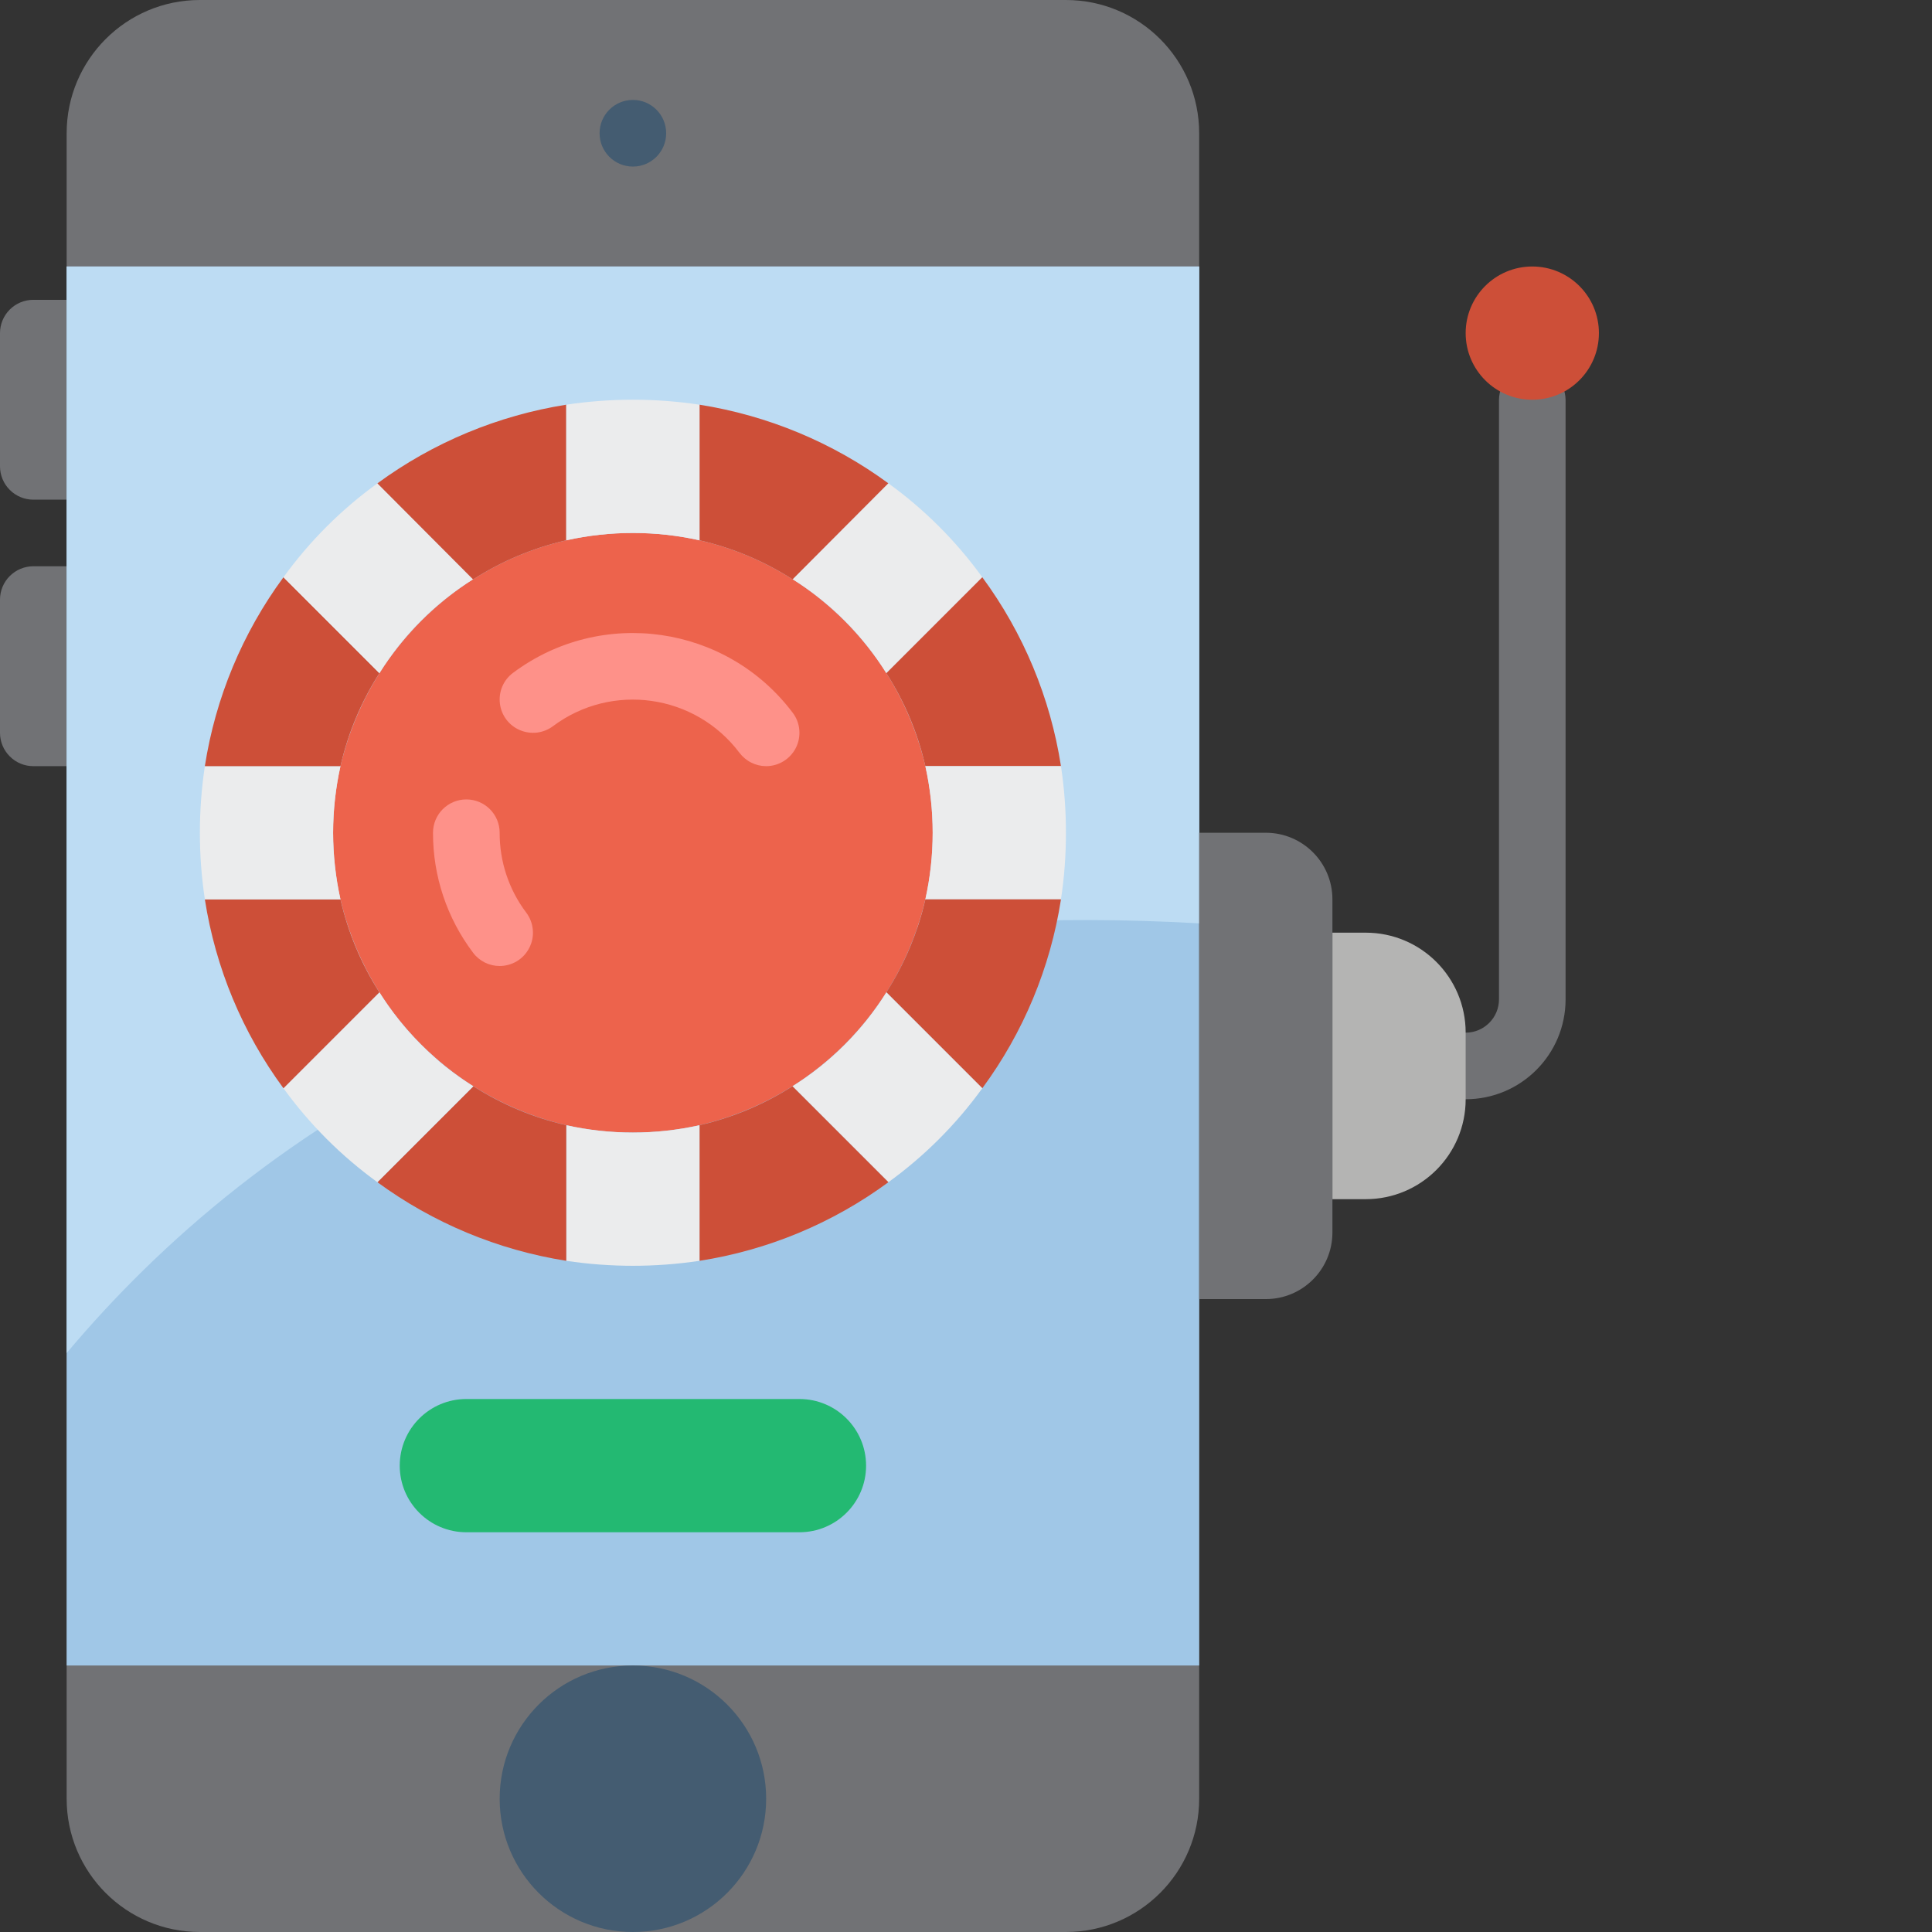
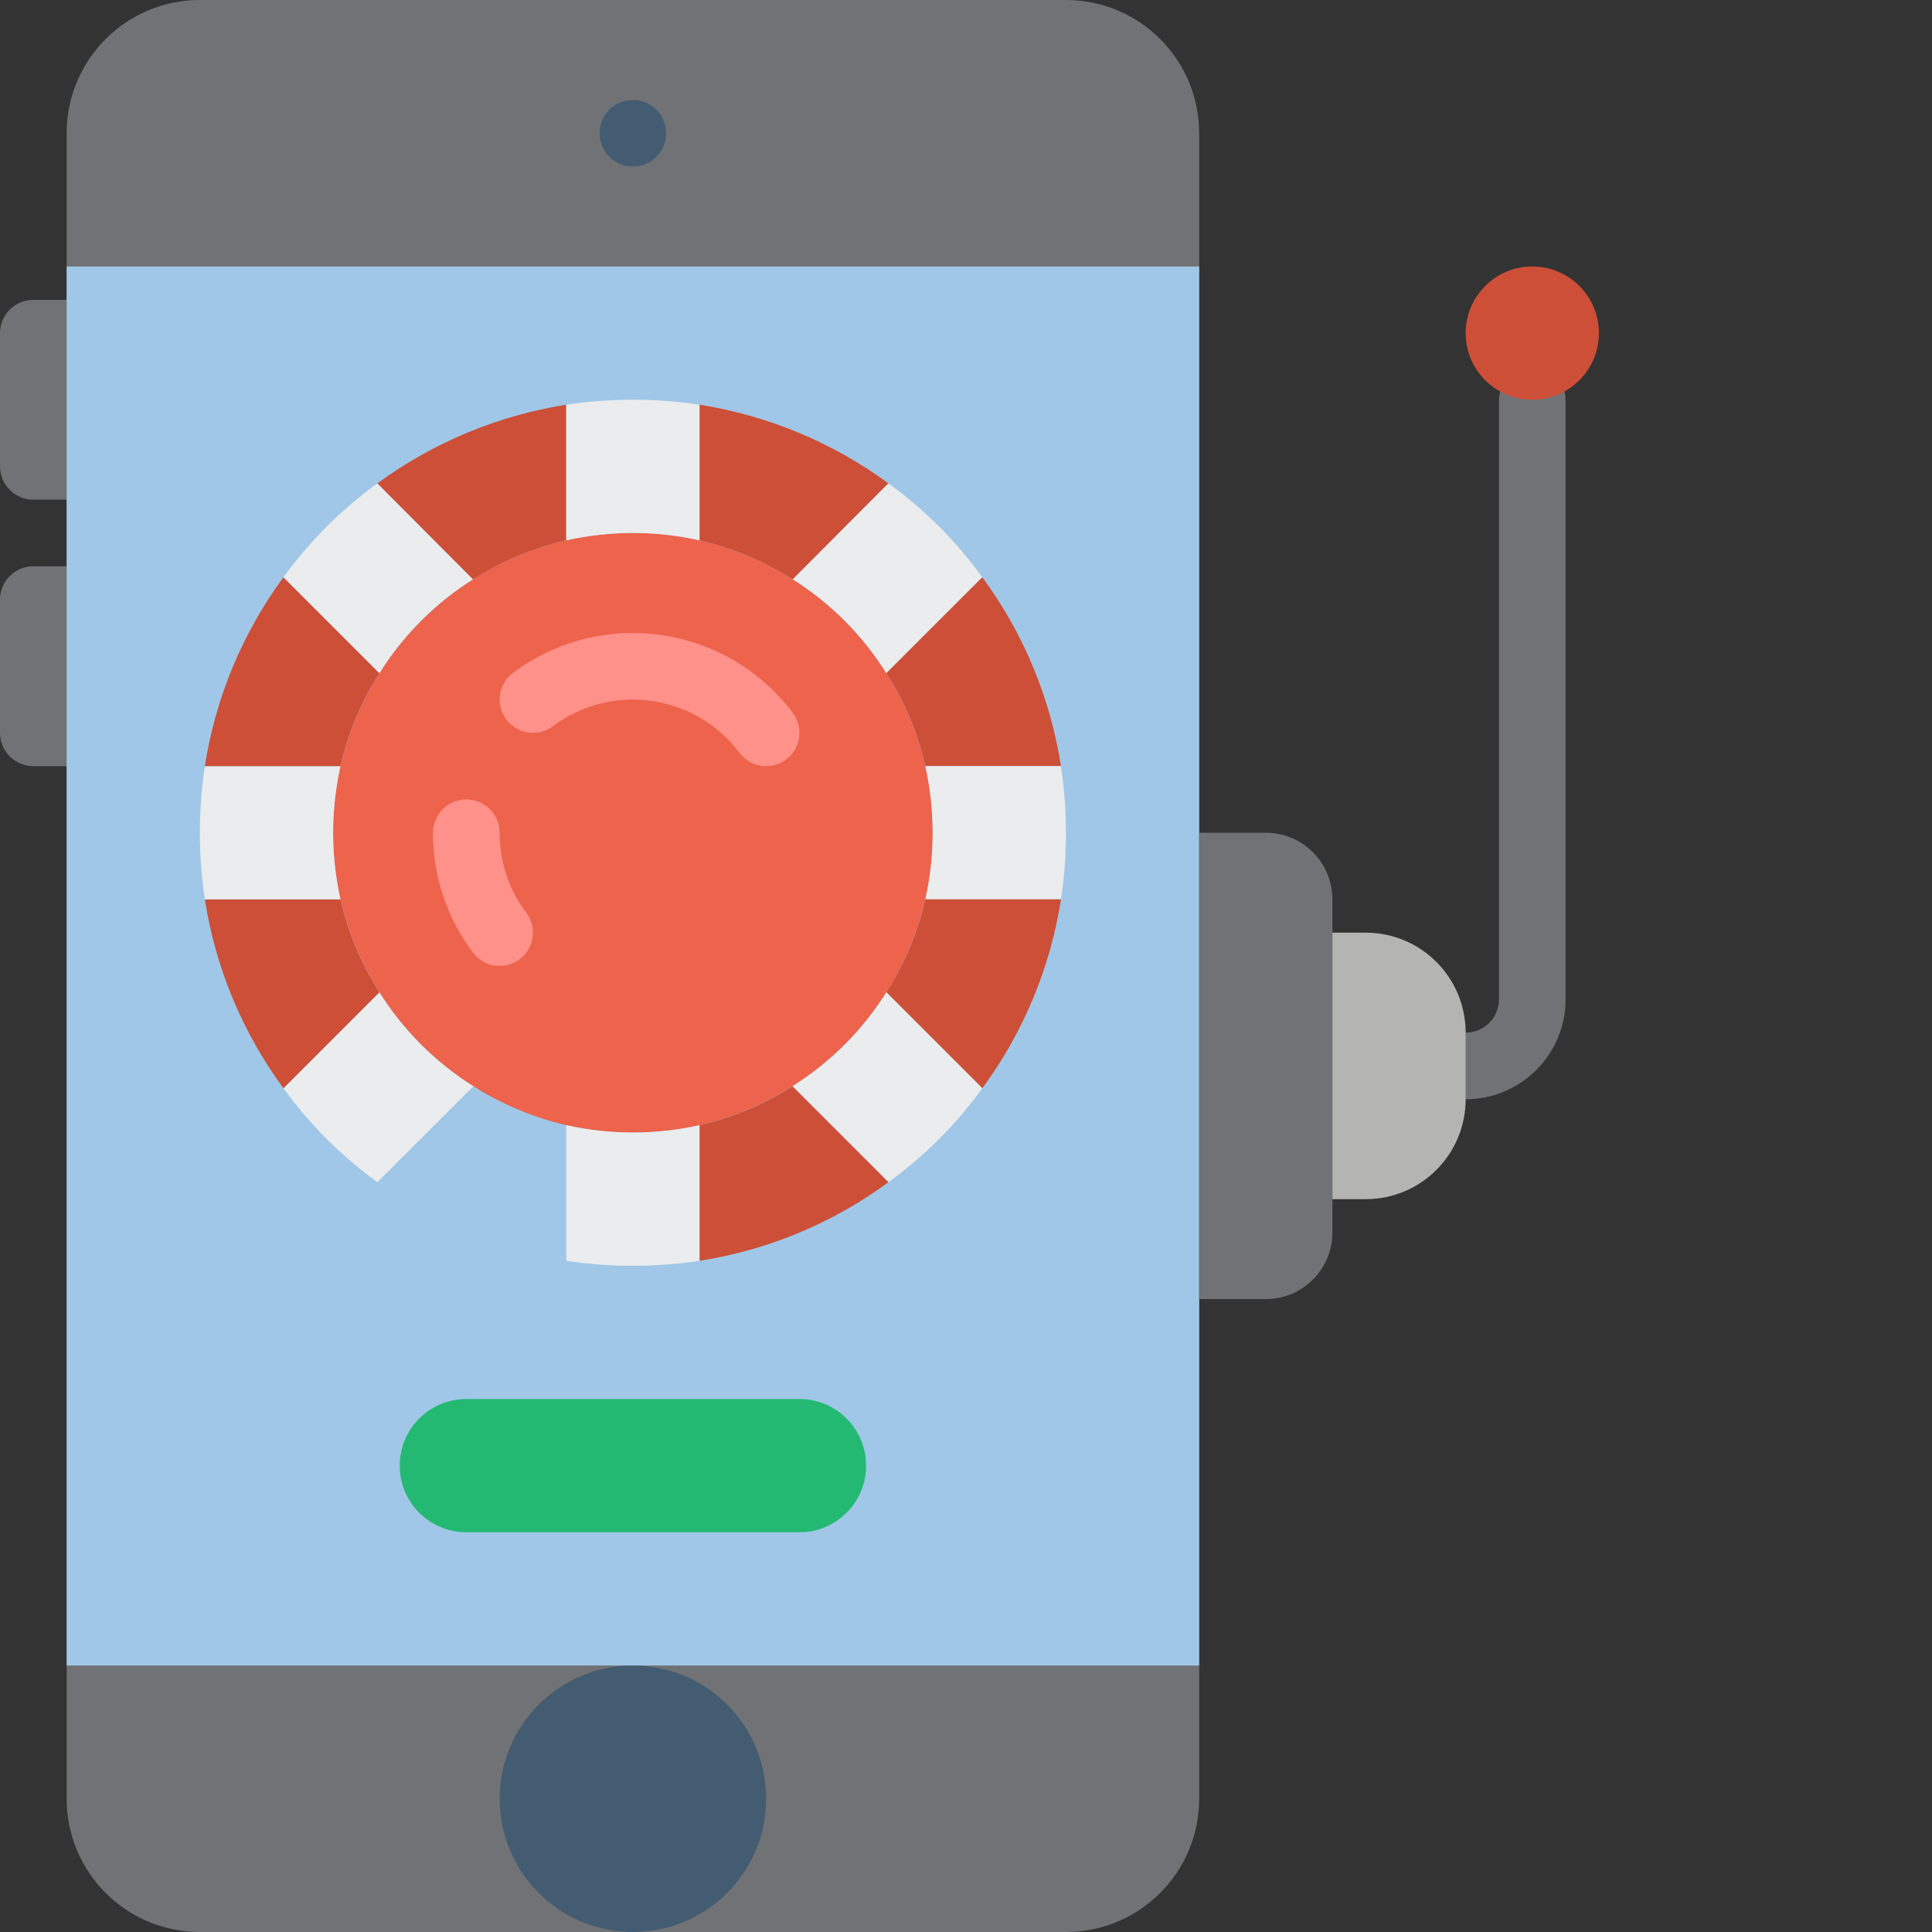
<svg xmlns="http://www.w3.org/2000/svg" width="32" height="32" viewBox="0 0 32 32" fill="none">
  <rect x="0" y="0" width="32" height="32" fill="#333333" stroke="none" />
  <path d="M0.552 4.966H1.103C1.25 4.966 1.39 5.024 1.494 5.127C1.597 5.231 1.655 5.371 1.655 5.517V7.724C1.655 7.87 1.597 8.011 1.494 8.114C1.39 8.218 1.25 8.276 1.103 8.276H0.552C0.405 8.276 0.265 8.218 0.162 8.114C0.058 8.011 1.65868e-05 7.87 1.41672e-08 7.724V5.517C1.65868e-05 5.371 0.058 5.231 0.162 5.127C0.265 5.024 0.405 4.966 0.552 4.966ZM0.552 9.379H1.103C1.176 9.379 1.248 9.394 1.315 9.421C1.382 9.449 1.442 9.49 1.494 9.541C1.545 9.592 1.586 9.653 1.613 9.72C1.641 9.787 1.655 9.859 1.655 9.931V12.138C1.655 12.284 1.597 12.425 1.494 12.528C1.39 12.632 1.25 12.69 1.103 12.69H0.552C0.405 12.69 0.265 12.632 0.162 12.528C0.058 12.425 1.65868e-05 12.284 1.41672e-08 12.138V9.931C-1.64077e-05 9.859 0.014 9.787 0.042 9.72C0.07 9.653 0.11 9.592 0.162 9.541C0.213 9.49 0.274 9.449 0.341 9.421C0.408 9.394 0.479 9.379 0.552 9.379Z" fill="#717275" />
  <path d="M3.31 0H17.655C18.874 0 19.862 0.988 19.862 2.207V29.793C19.862 31.012 18.874 32 17.655 32H3.31C2.092 32 1.104 31.012 1.104 29.793V2.207C1.104 0.988 2.092 0 3.31 0Z" fill="#717275" />
  <path d="M1.104 4.414H19.862V27.586H1.104V4.414Z" fill="#A0C7E7" />
-   <path d="M19.862 4.414V15.294C9.898 14.72 4.199 18.726 1.104 22.411V4.414L19.862 4.414Z" fill="#BDDCF3" />
  <path d="M15.448 13.793C15.448 14.164 15.407 14.534 15.327 14.896C15.114 15.807 14.651 16.639 13.99 17.3C13.329 17.961 12.496 18.424 11.586 18.637C10.86 18.799 10.106 18.799 9.379 18.637C8.469 18.424 7.637 17.961 6.976 17.3C6.315 16.639 5.852 15.807 5.639 14.896C5.477 14.17 5.477 13.416 5.639 12.69C5.939 11.411 6.727 10.3 7.835 9.595H7.84C8.312 9.292 8.833 9.074 9.379 8.949C10.106 8.787 10.86 8.787 11.586 8.949C12.133 9.074 12.653 9.292 13.126 9.595H13.131C14.239 10.3 15.027 11.411 15.327 12.69C15.407 13.052 15.448 13.422 15.448 13.793Z" fill="#ED634C" />
  <path d="M24.276 18.207C23.971 18.207 23.724 17.96 23.724 17.655C23.724 17.35 23.971 17.104 24.276 17.104C24.581 17.104 24.828 16.856 24.828 16.552V6.621C24.83 6.476 24.889 6.338 24.992 6.236C25.095 6.134 25.235 6.077 25.379 6.077C25.524 6.077 25.663 6.134 25.767 6.236C25.87 6.338 25.929 6.476 25.931 6.621V16.552C25.931 17.466 25.19 18.207 24.276 18.207Z" fill="#717275" />
  <path d="M26.483 5.517C26.483 6.127 25.989 6.621 25.379 6.621C24.77 6.621 24.276 6.127 24.276 5.517C24.276 4.908 24.77 4.414 25.379 4.414C25.989 4.414 26.483 4.908 26.483 5.517Z" fill="#CD4F38" />
  <path d="M11.034 2.207C11.034 2.512 10.787 2.759 10.483 2.759C10.178 2.759 9.931 2.512 9.931 2.207C9.931 1.902 10.178 1.655 10.483 1.655C10.787 1.655 11.034 1.902 11.034 2.207ZM12.69 29.793C12.69 31.012 11.702 32 10.483 32C9.264 32 8.276 31.012 8.276 29.793C8.276 28.574 9.264 27.586 10.483 27.586C11.702 27.586 12.69 28.574 12.69 29.793Z" fill="#445C71" />
  <path d="M14.715 8.006L13.131 9.595H13.126C12.653 9.292 12.133 9.074 11.586 8.949V6.703C12.718 6.882 13.791 7.328 14.715 8.006Z" fill="#CD4F38" />
  <path d="M16.27 9.561L14.681 11.15C14.29 10.52 13.76 9.988 13.131 9.595L14.715 8.006C15.313 8.438 15.838 8.963 16.27 9.561Z" fill="#EBECED" />
  <path d="M17.573 12.69H15.327C15.202 12.143 14.983 11.623 14.681 11.15L16.27 9.561C16.95 10.484 17.397 11.557 17.573 12.69Z" fill="#CD4F38" />
  <path d="M17.655 13.793C17.656 14.163 17.628 14.531 17.573 14.896H15.327C15.489 14.17 15.489 13.416 15.327 12.69H17.573C17.628 13.055 17.656 13.424 17.655 13.793Z" fill="#EBECED" />
  <path d="M17.573 14.896C17.397 16.029 16.95 17.102 16.27 18.025L14.681 16.436C14.983 15.964 15.202 15.443 15.327 14.896L17.573 14.896Z" fill="#CD4F38" />
  <path d="M16.27 18.025C15.838 18.623 15.313 19.148 14.715 19.581L13.126 17.992C13.756 17.598 14.288 17.066 14.681 16.436L16.27 18.025Z" fill="#EBECED" />
  <path d="M14.715 19.581C13.792 20.26 12.719 20.707 11.586 20.883V18.637C12.133 18.512 12.653 18.294 13.126 17.992L14.715 19.581Z" fill="#CD4F38" />
  <path d="M11.586 18.637V20.883C10.855 20.993 10.111 20.993 9.379 20.883V18.637C10.106 18.799 10.86 18.799 11.586 18.637Z" fill="#EBECED" />
-   <path d="M9.379 18.637V20.883C8.248 20.704 7.175 20.258 6.251 19.581L7.84 17.992C8.312 18.294 8.833 18.512 9.379 18.637Z" fill="#CD4F38" />
  <path d="M7.84 17.992L6.251 19.581C5.653 19.148 5.128 18.623 4.695 18.025L6.284 16.436C6.677 17.066 7.21 17.599 7.84 17.992Z" fill="#EBECED" />
  <path d="M6.284 16.436L4.695 18.025C4.015 17.102 3.569 16.029 3.393 14.896H5.639C5.764 15.443 5.982 15.964 6.284 16.436Z" fill="#CD4F38" />
  <path d="M5.517 13.793C5.518 14.164 5.559 14.534 5.639 14.896H3.393C3.283 14.165 3.283 13.421 3.393 12.69H5.639C5.559 13.052 5.518 13.422 5.517 13.793Z" fill="#EBECED" />
  <path d="M6.284 11.15C5.982 11.623 5.764 12.143 5.639 12.69H3.393C3.569 11.557 4.016 10.484 4.695 9.561L6.284 11.15Z" fill="#CD4F38" />
  <path d="M7.834 9.595C7.206 9.988 6.675 10.52 6.284 11.15L4.695 9.561C5.128 8.963 5.653 8.438 6.251 8.006L7.834 9.595Z" fill="#EBECED" />
  <path d="M9.379 6.703V8.949C8.833 9.074 8.312 9.292 7.84 9.595H7.834L6.251 8.006C7.175 7.328 8.248 6.882 9.379 6.703Z" fill="#CD4F38" />
  <path d="M8.276 16C8.19 16 8.106 15.98 8.029 15.942C7.953 15.903 7.886 15.848 7.835 15.779C7.403 15.207 7.17 14.51 7.172 13.793C7.172 13.488 7.419 13.241 7.724 13.241C8.029 13.241 8.276 13.488 8.276 13.793C8.274 14.271 8.429 14.736 8.717 15.117C8.779 15.199 8.816 15.297 8.825 15.399C8.835 15.501 8.815 15.603 8.769 15.695C8.723 15.787 8.653 15.864 8.566 15.918C8.479 15.971 8.378 16 8.276 16ZM12.69 12.69C12.604 12.69 12.52 12.67 12.443 12.631C12.366 12.593 12.3 12.537 12.248 12.469C11.516 11.496 10.134 11.298 9.159 12.028C9.081 12.086 8.99 12.122 8.894 12.134C8.797 12.145 8.7 12.131 8.611 12.093C8.522 12.055 8.444 11.995 8.386 11.917C8.328 11.84 8.291 11.748 8.28 11.652C8.268 11.556 8.282 11.458 8.32 11.369C8.358 11.28 8.419 11.203 8.497 11.145C9.96 10.051 12.033 10.347 13.131 11.807C13.193 11.889 13.23 11.986 13.239 12.088C13.248 12.19 13.229 12.293 13.183 12.385C13.137 12.476 13.067 12.553 12.98 12.607C12.893 12.661 12.792 12.69 12.69 12.69Z" fill="#FE9189" />
  <path d="M11.586 6.703V8.949C10.86 8.787 10.106 8.787 9.379 8.949V6.703C10.111 6.593 10.855 6.593 11.586 6.703Z" fill="#EBECED" />
  <path d="M19.862 13.793H20.966C21.575 13.793 22.069 14.287 22.069 14.896V20.414C22.069 21.023 21.575 21.517 20.966 21.517H19.862V13.793Z" fill="#717275" />
  <path d="M22.069 15.448H22.621C23.535 15.448 24.276 16.189 24.276 17.104V18.207C24.276 19.121 23.535 19.862 22.621 19.862H22.069V15.448Z" fill="#B4B4B3" />
  <path d="M7.724 23.172H13.241C13.851 23.172 14.345 23.666 14.345 24.276C14.345 24.885 13.851 25.379 13.241 25.379H7.724C7.115 25.379 6.621 24.885 6.621 24.276C6.621 23.666 7.115 23.172 7.724 23.172Z" fill="#23B972" />
</svg>